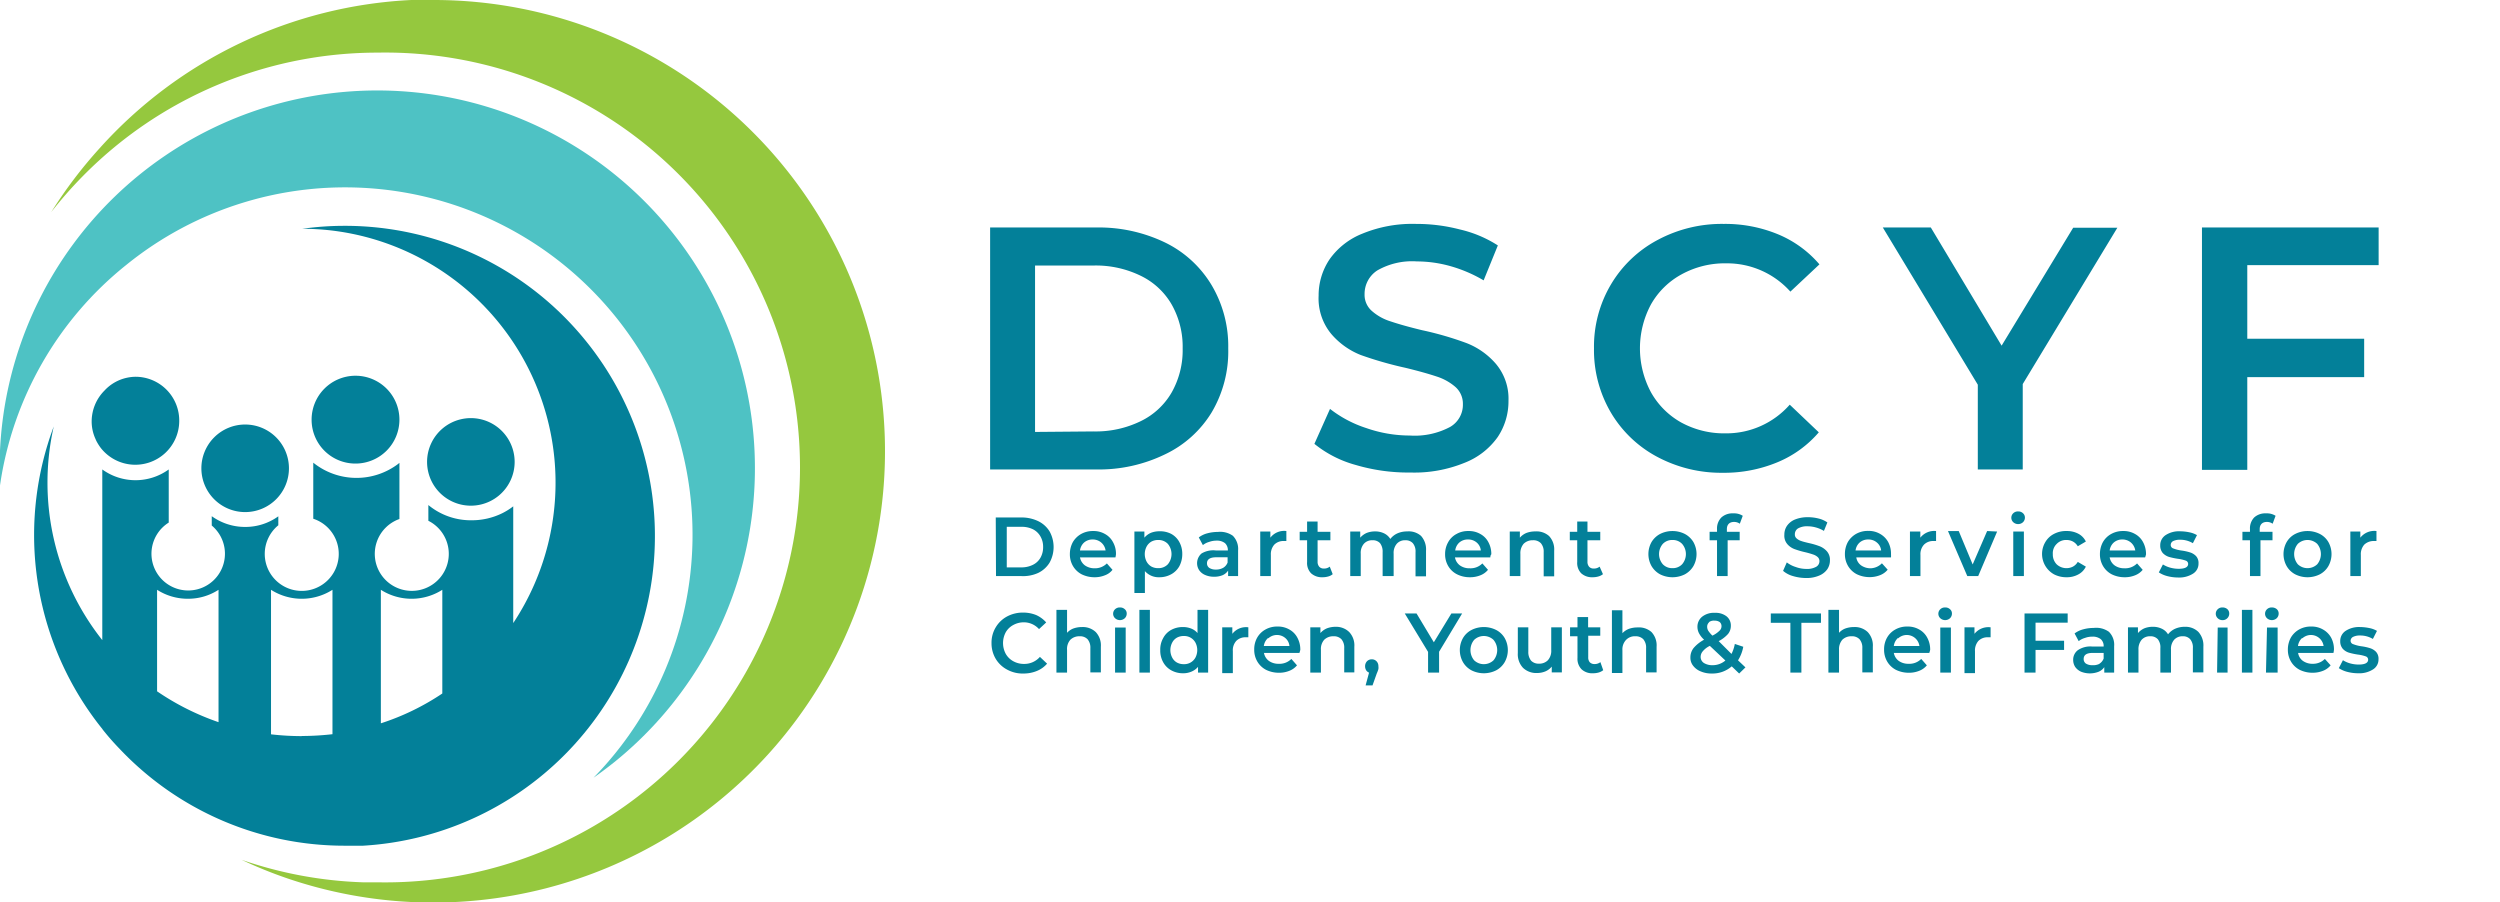
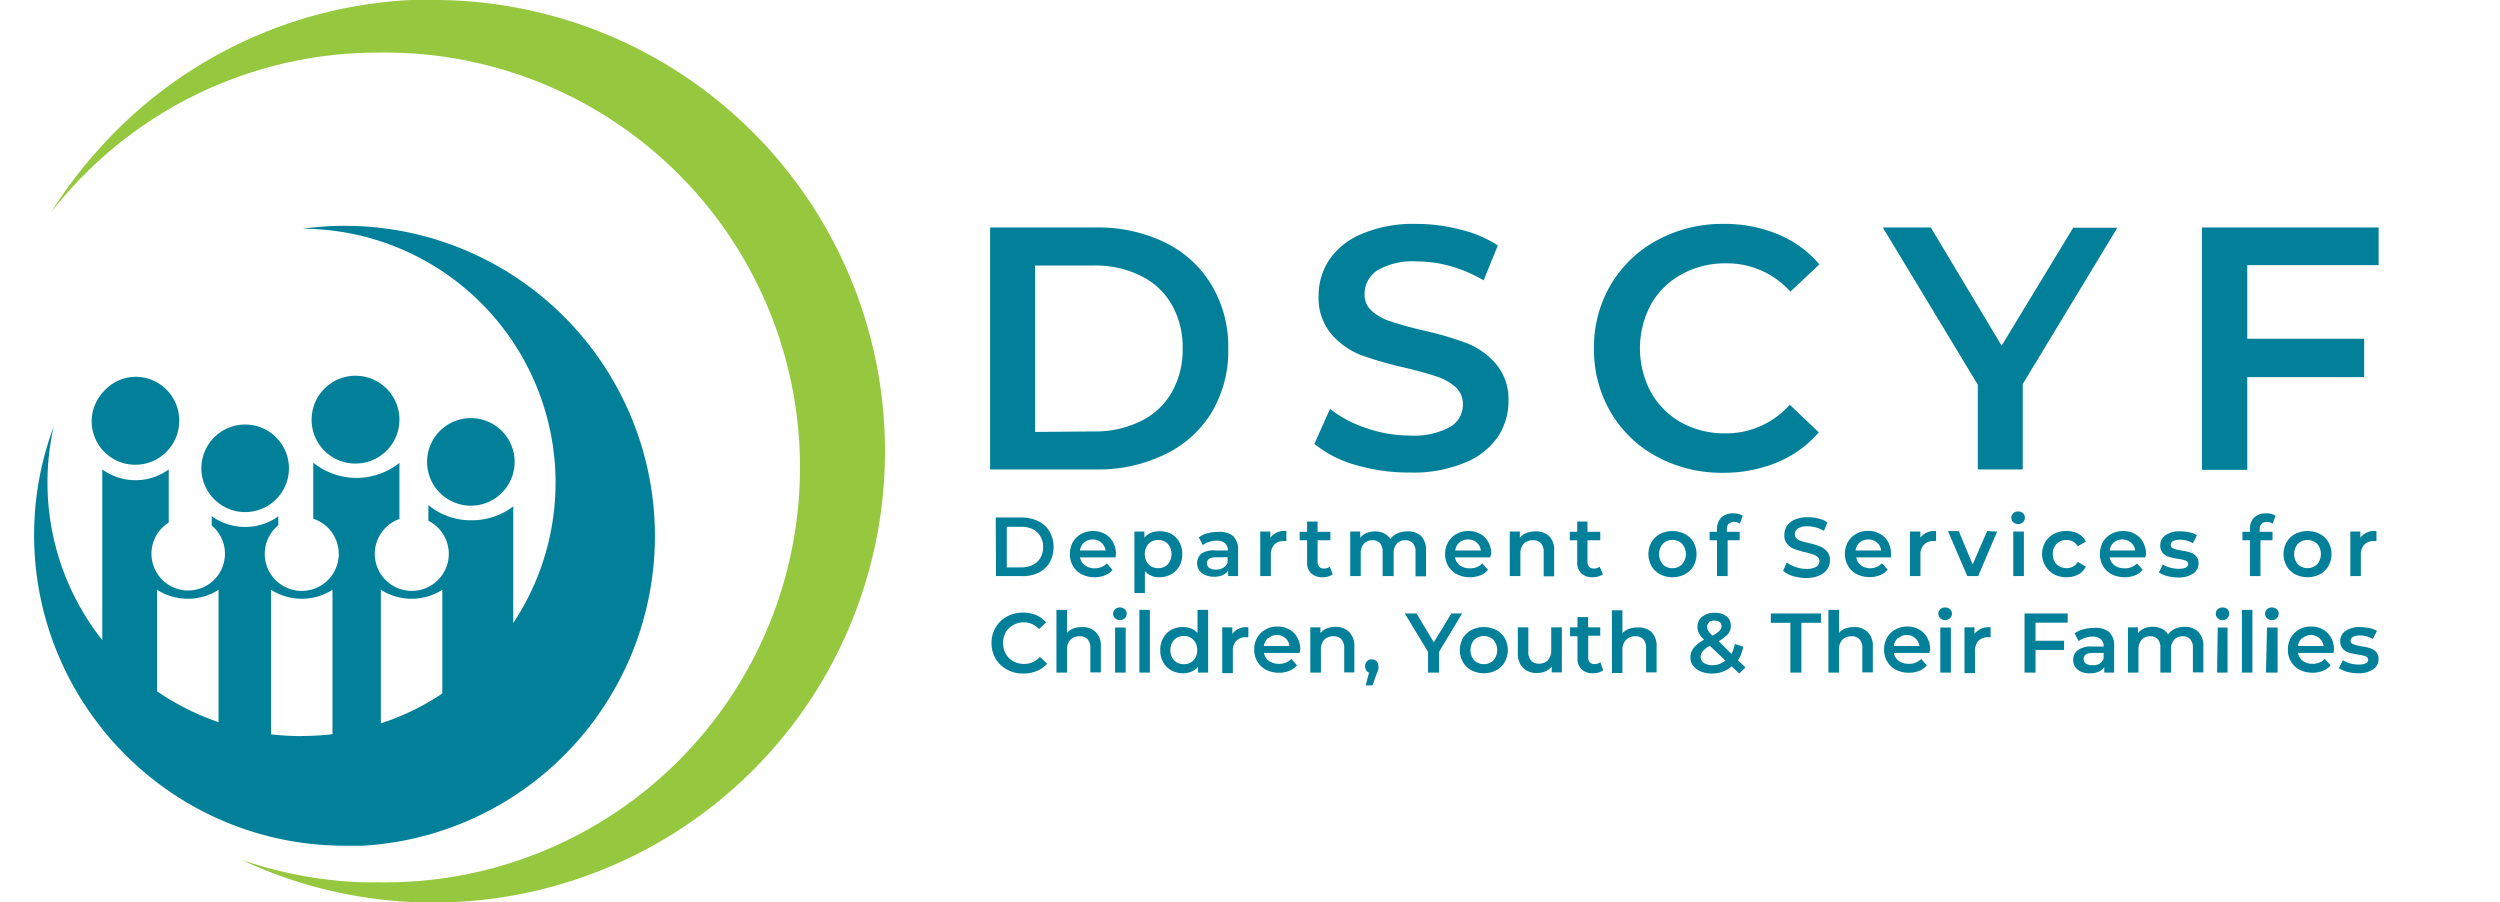
<svg xmlns="http://www.w3.org/2000/svg" id="Layer_1" data-name="Layer 1" viewBox="0 0 195.28 70.49">
  <defs>
    <style>.cls-3{fill:#038099}</style>
  </defs>
  <path d="M60 58.92a35.33 35.33 0 0 1-37.59 9.68 34.07 34.07 0 0 1-3.54-1.44 32.21 32.21 0 0 0 9.5 1.76h1.14a32.41 32.41 0 1 0 0-64.81 32.33 32.33 0 0 0-20.32 7.18A32.63 32.63 0 0 0 4 16.57a35.47 35.47 0 0 1 3.79-5A35 35 0 0 1 32.13 0h1.77A35.25 35.25 0 0 1 60 58.92z" style="fill:#95c83e" />
-   <path d="M48 59.52c-.54.43-1.08.84-1.64 1.23A27.14 27.14 0 0 0 9.88 20.68 27 27 0 0 0 0 37.92a29.5 29.5 0 1 1 48 21.6z" style="fill:#4ec2c4" />
  <path class="cls-3" d="M45.77 26.64a24.2 24.2 0 0 0-18.9-9 23.68 23.68 0 0 0-3.25.23 20.5 20.5 0 0 1 2.07.11 19.84 19.84 0 0 1 14.4 30.69V39.55a5 5 0 0 1-.86.54 5.39 5.39 0 0 1-2.39.55 5.21 5.21 0 0 1-3.38-1.19v1.23a2.89 2.89 0 1 1-2.26-.14v-4.38a.35.35 0 0 0-.09.07 5.39 5.39 0 0 1-6.64-.09v4.38a2.89 2.89 0 1 1-2.73.51v-.7a4.4 4.4 0 0 1-2.59.83 4.44 4.44 0 0 1-2.61-.84v.73a2.87 2.87 0 1 1-3.36-.23v-4.15a4.43 4.43 0 0 1-5.19 0V50A19.82 19.82 0 0 1 4.2 33.31a24.2 24.2 0 0 0 2.59 22c.38.56.78 1.11 1.22 1.65H8a19.56 19.56 0 0 0 1.34 1.53 24.17 24.17 0 0 0 17.56 7.57h1.46a24.23 24.23 0 0 0 17.41-39.42zM12.27 54v-7.93a4.43 4.43 0 0 0 2.41.7 4.36 4.36 0 0 0 2.39-.7v10.34a20 20 0 0 1-4.8-2.41zm11.3 3.5a21.32 21.32 0 0 1-2.4-.14V46.07a4.46 4.46 0 0 0 4.8 0v11.28a21.46 21.46 0 0 1-2.4.14zm6.18-1V46.07a4.46 4.46 0 0 0 4.8 0v8.1a19.17 19.17 0 0 1-4.8 2.33z" />
  <path class="cls-3" d="M14 32.93A3.43 3.43 0 0 1 7.88 35a3.64 3.64 0 0 1-.3-.46 1.87 1.87 0 0 1-.12-.25 3.28 3.28 0 0 1-.3-1.39 3.42 3.42 0 0 1 1-2.39 3.33 3.33 0 0 1 1.74-1 3.38 3.38 0 0 1 .72-.08 3.42 3.42 0 0 1 3.38 3.5zM19.15 40a3.42 3.42 0 1 0-3.42-3.42A3.42 3.42 0 0 0 19.15 40zM27.77 36.21a3.43 3.43 0 1 0-3.43-3.42 3.42 3.42 0 0 0 3.43 3.42zM40.2 36.08a3.42 3.42 0 1 1-1.36-2.73 3.42 3.42 0 0 1 1.36 2.73zM77.78 40.42h2a3 3 0 0 1 1.32.29 2.12 2.12 0 0 1 .89.81 2.52 2.52 0 0 1 0 2.42 2.12 2.12 0 0 1-.89.81 2.82 2.82 0 0 1-1.3.25h-2zm2 3.9a2 2 0 0 0 .9-.2 1.37 1.37 0 0 0 .59-.55 1.64 1.64 0 0 0 .21-.84 1.6 1.6 0 0 0-.21-.83 1.39 1.39 0 0 0-.59-.56 2 2 0 0 0-.9-.19h-1.14v3.17zM87.13 43.54h-2.77a1 1 0 0 0 .38.62 1.28 1.28 0 0 0 .77.23 1.3 1.3 0 0 0 .95-.38l.44.5a1.33 1.33 0 0 1-.6.43 2.09 2.09 0 0 1-.81.15 2.26 2.26 0 0 1-1-.23 1.7 1.7 0 0 1-.68-.65 1.79 1.79 0 0 1-.24-.93 1.94 1.94 0 0 1 .23-.93 1.74 1.74 0 0 1 .65-.64 1.85 1.85 0 0 1 .94-.23 1.77 1.77 0 0 1 .92.23 1.55 1.55 0 0 1 .63.64 1.83 1.83 0 0 1 .23.95 2.27 2.27 0 0 1-.04.24zm-2.44-1.17a1 1 0 0 0-.33.63h2a1 1 0 0 0-1-.86 1 1 0 0 0-.67.23zM91.48 41.7a1.58 1.58 0 0 1 .64.64 1.9 1.9 0 0 1 .23.94 2 2 0 0 1-.23.95 1.62 1.62 0 0 1-.64.63 1.87 1.87 0 0 1-.92.23 1.43 1.43 0 0 1-1.13-.48v1.71h-.82v-4.8h.78V42a1.37 1.37 0 0 1 .51-.38 1.76 1.76 0 0 1 .66-.12 1.87 1.87 0 0 1 .92.2zm-.26 2.38a1.25 1.25 0 0 0 0-1.6 1 1 0 0 0-.75-.3 1.08 1.08 0 0 0-.54.13 1 1 0 0 0-.37.39 1.27 1.27 0 0 0 0 1.16 1 1 0 0 0 .37.39 1.08 1.08 0 0 0 .54.13 1 1 0 0 0 .75-.3zM96.3 41.85a1.46 1.46 0 0 1 .41 1.15v2h-.78v-.43a1 1 0 0 1-.43.36 1.72 1.72 0 0 1-.68.12 1.67 1.67 0 0 1-.69-.14 1.07 1.07 0 0 1-.46-.37 1 1 0 0 1 .19-1.31A1.79 1.79 0 0 1 95 43h.91a.74.74 0 0 0-.22-.57 1 1 0 0 0-.66-.2 1.65 1.65 0 0 0-.58.1 1.33 1.33 0 0 0-.49.25l-.32-.6a1.85 1.85 0 0 1 .66-.32 3.2 3.2 0 0 1 .83-.11 1.71 1.71 0 0 1 1.17.3zm-.75 2.5a.81.81 0 0 0 .34-.41v-.41H95c-.48 0-.72.16-.72.47a.43.43 0 0 0 .18.36.9.9 0 0 0 .5.13 1.12 1.12 0 0 0 .59-.14zM100.48 41.48v.78h-.19a1 1 0 0 0-.75.28 1.13 1.13 0 0 0-.27.81V45h-.83v-3.48h.79V42a1.35 1.35 0 0 1 1.25-.52zM104.1 44.85a.89.89 0 0 1-.35.18 1.56 1.56 0 0 1-.44.06 1.25 1.25 0 0 1-.9-.31 1.15 1.15 0 0 1-.31-.88v-1.7h-.58v-.66h.58v-.8h.82v.8h1v.66h-1v1.68a.57.57 0 0 0 .13.39.46.46 0 0 0 .36.14.69.69 0 0 0 .46-.15zM111 41.86a1.58 1.58 0 0 1 .39 1.16v2h-.82v-1.89a1 1 0 0 0-.21-.7.76.76 0 0 0-.59-.23.85.85 0 0 0-.66.27 1.09 1.09 0 0 0-.25.78V45H108v-1.87a1.08 1.08 0 0 0-.2-.7.76.76 0 0 0-.59-.23.86.86 0 0 0-.67.27 1.09 1.09 0 0 0-.25.78V45h-.82v-3.48h.78V42a1.42 1.42 0 0 1 .5-.37 1.76 1.76 0 0 1 .66-.12 1.57 1.57 0 0 1 .7.15 1.15 1.15 0 0 1 .49.44 1.45 1.45 0 0 1 .56-.44 1.87 1.87 0 0 1 .76-.15 1.45 1.45 0 0 1 1.08.35zM116.41 43.54h-2.76a1 1 0 0 0 .38.62 1.25 1.25 0 0 0 .76.23 1.3 1.3 0 0 0 1-.38l.44.5a1.44 1.44 0 0 1-.6.43 2.14 2.14 0 0 1-.82.15 2.19 2.19 0 0 1-1-.23 1.67 1.67 0 0 1-.69-.65 1.79 1.79 0 0 1-.24-.93 1.84 1.84 0 0 1 .24-.93 1.6 1.6 0 0 1 .65-.64 1.81 1.81 0 0 1 .93-.23 1.78 1.78 0 0 1 .93.23 1.55 1.55 0 0 1 .63.64 1.94 1.94 0 0 1 .23.95c-.06.06-.07.14-.08.24zM114 42.37a1 1 0 0 0-.33.63h2a.92.92 0 0 0-.32-.62 1 1 0 0 0-.68-.24 1 1 0 0 0-.67.23zM121 41.87a1.52 1.52 0 0 1 .4 1.15v2h-.82v-1.89a1 1 0 0 0-.22-.7.81.81 0 0 0-.62-.23 1 1 0 0 0-.72.27 1.12 1.12 0 0 0-.26.79V45h-.83v-3.48h.79V42a1.37 1.37 0 0 1 .51-.37 1.94 1.94 0 0 1 .7-.12 1.47 1.47 0 0 1 1.07.36zM125.21 44.85a1 1 0 0 1-.36.18 1.56 1.56 0 0 1-.44.06 1.25 1.25 0 0 1-.9-.31 1.15 1.15 0 0 1-.31-.88v-1.7h-.58v-.66h.58v-.8h.8v.8h1v.66h-1v1.68a.57.57 0 0 0 .13.39.46.46 0 0 0 .36.14.69.69 0 0 0 .46-.15zM129.67 44.86a1.74 1.74 0 0 1-.67-.65 1.92 1.92 0 0 1 0-1.86 1.72 1.72 0 0 1 .67-.64 2.16 2.16 0 0 1 1.94 0 1.72 1.72 0 0 1 .67.64 1.92 1.92 0 0 1 0 1.86 1.74 1.74 0 0 1-.67.65 2.16 2.16 0 0 1-1.94 0zm1.72-.78a1.22 1.22 0 0 0 0-1.6 1 1 0 0 0-.75-.3 1 1 0 0 0-.75.3 1.22 1.22 0 0 0 0 1.6 1 1 0 0 0 .75.3 1 1 0 0 0 .75-.3zM134.89 41.33v.21h1v.66h-.94V45h-.83v-2.8h-.58v-.66h.58v-.22a1.22 1.22 0 0 1 .34-.9 1.28 1.28 0 0 1 .93-.32 1.25 1.25 0 0 1 .74.19l-.23.62a.75.75 0 0 0-.45-.14c-.38 0-.56.23-.56.56zM140.06 45a2 2 0 0 1-.78-.41l.29-.66a2.2 2.2 0 0 0 .7.36 2.39 2.39 0 0 0 .83.15 1.44 1.44 0 0 0 .77-.17.5.5 0 0 0 .25-.44.42.42 0 0 0-.14-.32 1 1 0 0 0-.36-.2c-.15-.05-.34-.11-.59-.17a6.76 6.76 0 0 1-.86-.25 1.36 1.36 0 0 1-.56-.39 1 1 0 0 1-.23-.73 1.21 1.21 0 0 1 .2-.69 1.4 1.4 0 0 1 .63-.5 2.6 2.6 0 0 1 1-.18 3.31 3.31 0 0 1 .83.1 2 2 0 0 1 .7.31l-.27.66a2.5 2.5 0 0 0-.63-.27 2.41 2.41 0 0 0-.64-.09 1.4 1.4 0 0 0-.76.17.53.53 0 0 0-.24.45.39.39 0 0 0 .14.33 1 1 0 0 0 .36.2c.14.05.34.1.59.16a5.6 5.6 0 0 1 .85.25 1.49 1.49 0 0 1 .56.39 1 1 0 0 1 .24.71 1.23 1.23 0 0 1-.21.7 1.45 1.45 0 0 1-.63.49 2.46 2.46 0 0 1-1 .19 3.63 3.63 0 0 1-1.04-.15zM147.71 43.54H145a.93.93 0 0 0 .37.62 1.28 1.28 0 0 0 .77.23A1.3 1.3 0 0 0 147 44l.45.5a1.44 1.44 0 0 1-.6.43 2.18 2.18 0 0 1-.82.15 2.26 2.26 0 0 1-1-.23 1.7 1.7 0 0 1-.68-.65 1.79 1.79 0 0 1-.24-.93 1.94 1.94 0 0 1 .23-.93 1.74 1.74 0 0 1 .65-.64 1.85 1.85 0 0 1 .94-.23 1.75 1.75 0 0 1 .92.23 1.64 1.64 0 0 1 .64.64 1.93 1.93 0 0 1 .22.95 2.27 2.27 0 0 1 0 .25zm-2.44-1.17a1 1 0 0 0-.33.63h2a.93.93 0 0 0-.33-.62 1 1 0 0 0-.67-.24 1 1 0 0 0-.67.23zM151.23 41.48v.78h-.19a1 1 0 0 0-.75.28 1.09 1.09 0 0 0-.28.81V45h-.82v-3.48h.81V42a1.38 1.38 0 0 1 1.23-.52zM156 41.52 154.52 45h-.85l-1.51-3.52h.84l1.09 2.61 1.13-2.61zM157.26 40.79a.48.48 0 0 1 0-.7.51.51 0 0 1 .38-.14.52.52 0 0 1 .37.13.46.46 0 0 1 .16.34.5.5 0 0 1-.15.37.56.56 0 0 1-.76 0zm0 .73h.83V45h-.83zM160.44 44.86a1.82 1.82 0 0 1-.68-2.51 1.65 1.65 0 0 1 .67-.64 2 2 0 0 1 1-.23 1.88 1.88 0 0 1 .91.21 1.34 1.34 0 0 1 .59.61l-.63.37a1 1 0 0 0-.38-.37 1.06 1.06 0 0 0-.5-.12 1 1 0 0 0-.76.3 1 1 0 0 0-.31.8 1.09 1.09 0 0 0 .3.8 1.12 1.12 0 0 0 1.27.18 1 1 0 0 0 .38-.37l.63.37a1.34 1.34 0 0 1-.59.61 1.83 1.83 0 0 1-.91.22 2.08 2.08 0 0 1-.99-.23zM167.56 43.54h-2.77a1 1 0 0 0 .38.62 1.27 1.27 0 0 0 .76.23 1.3 1.3 0 0 0 1-.38l.44.5a1.44 1.44 0 0 1-.6.43 2.1 2.1 0 0 1-.82.15 2.25 2.25 0 0 1-1-.23 1.7 1.7 0 0 1-.68-.65 1.79 1.79 0 0 1-.24-.93 1.94 1.94 0 0 1 .23-.93 1.67 1.67 0 0 1 .65-.64 1.85 1.85 0 0 1 .94-.23 1.77 1.77 0 0 1 .92.23 1.55 1.55 0 0 1 .63.64 1.94 1.94 0 0 1 .23.95 2.27 2.27 0 0 1-.07.24zm-2.44-1.17a1 1 0 0 0-.33.63h2a1 1 0 0 0-1-.86 1 1 0 0 0-.67.23zM169.29 45a2.14 2.14 0 0 1-.66-.29l.32-.62a2.13 2.13 0 0 0 .57.25 2.5 2.5 0 0 0 .66.09c.49 0 .74-.13.74-.38a.27.27 0 0 0-.19-.26 3 3 0 0 0-.6-.14 5.34 5.34 0 0 1-.71-.15 1.15 1.15 0 0 1-.48-.3.89.89 0 0 1-.2-.6.94.94 0 0 1 .42-.8 1.91 1.91 0 0 1 1.13-.3 3.71 3.71 0 0 1 .73.08 1.92 1.92 0 0 1 .59.22l-.32.63a1.91 1.91 0 0 0-1-.27 1.16 1.16 0 0 0-.55.11.34.34 0 0 0-.18.29.28.28 0 0 0 .2.28 2.83 2.83 0 0 0 .62.16 4 4 0 0 1 .69.15 1.1 1.1 0 0 1 .47.29.8.8 0 0 1 .19.58.91.91 0 0 1-.43.79 2 2 0 0 1-1.16.3 3.34 3.34 0 0 1-.85-.11zM176.51 41.33v.21h1v.66h-.94V45h-.82v-2.8h-.59v-.66h.59v-.22a1.22 1.22 0 0 1 .33-.9 1.28 1.28 0 0 1 .93-.32 1.25 1.25 0 0 1 .74.19l-.23.62a.75.75 0 0 0-.45-.14c-.38 0-.56.23-.56.56zM179.28 44.86a1.68 1.68 0 0 1-.67-.65 1.92 1.92 0 0 1 0-1.86 1.65 1.65 0 0 1 .67-.64 2.14 2.14 0 0 1 1.93 0 1.65 1.65 0 0 1 .67.64 1.92 1.92 0 0 1 0 1.86 1.68 1.68 0 0 1-.67.65 2.14 2.14 0 0 1-1.93 0zm1.72-.78a1.25 1.25 0 0 0 0-1.6 1.1 1.1 0 0 0-1.51 0 1.25 1.25 0 0 0 0 1.6 1.1 1.1 0 0 0 1.51 0zM185.63 41.48v.78h-.19a1.06 1.06 0 0 0-.76.28 1.13 1.13 0 0 0-.27.81V45h-.82v-3.48h.78V42a1.38 1.38 0 0 1 1.26-.52zM78.66 52.3a2.27 2.27 0 0 1-.89-.85 2.36 2.36 0 0 1-.32-1.22 2.3 2.3 0 0 1 .33-1.23 2.28 2.28 0 0 1 .89-.85 2.61 2.61 0 0 1 1.26-.3 2.71 2.71 0 0 1 1 .19 2.28 2.28 0 0 1 .79.58l-.56.52a1.6 1.6 0 0 0-1.16-.53 1.7 1.7 0 0 0-.85.21 1.47 1.47 0 0 0-.59.57 1.78 1.78 0 0 0 0 1.68 1.5 1.5 0 0 0 .59.58 1.7 1.7 0 0 0 .85.21 1.61 1.61 0 0 0 1.23-.55l.56.53a2.09 2.09 0 0 1-.8.57 2.68 2.68 0 0 1-1 .2 2.53 2.53 0 0 1-1.33-.31zM85.59 49.37a1.52 1.52 0 0 1 .4 1.15v2h-.82v-1.89a1 1 0 0 0-.22-.7.81.81 0 0 0-.62-.23 1 1 0 0 0-.72.27 1.08 1.08 0 0 0-.26.79v1.78h-.83v-4.9h.83v1.79a1.27 1.27 0 0 1 .5-.34 2 2 0 0 1 .67-.11 1.47 1.47 0 0 1 1.07.39zM87.1 48.29a.48.48 0 0 1 0-.7.51.51 0 0 1 .38-.14.52.52 0 0 1 .37.13.43.43 0 0 1 .16.34.5.5 0 0 1-.15.37.56.56 0 0 1-.76 0zm0 .73h.83v3.52h-.83zM89 47.64h.82v4.9H89zM94.37 47.64v4.9h-.79v-.45a1.34 1.34 0 0 1-.51.37 1.59 1.59 0 0 1-.66.13 1.87 1.87 0 0 1-.92-.23 1.59 1.59 0 0 1-.63-.63 1.86 1.86 0 0 1-.23-.95 1.8 1.8 0 0 1 .23-.94 1.55 1.55 0 0 1 .63-.64 1.87 1.87 0 0 1 .92-.22 1.69 1.69 0 0 1 .64.12 1.23 1.23 0 0 1 .49.35v-1.81zM93 51.75a1 1 0 0 0 .38-.39 1.27 1.27 0 0 0 0-1.16 1 1 0 0 0-.38-.39 1 1 0 0 0-.53-.13 1.08 1.08 0 0 0-.54.13.93.93 0 0 0-.37.39 1.27 1.27 0 0 0 0 1.16.93.93 0 0 0 .37.39 1.08 1.08 0 0 0 .54.13 1 1 0 0 0 .53-.13zM97.51 49v.78h-.19a1 1 0 0 0-.75.28 1.09 1.09 0 0 0-.27.81v1.71h-.83V49h.79v.51a1.35 1.35 0 0 1 1.25-.51zM101.5 51h-2.77a1 1 0 0 0 .38.62 1.27 1.27 0 0 0 .76.23 1.3 1.3 0 0 0 1-.38l.44.5a1.44 1.44 0 0 1-.6.43 2.1 2.1 0 0 1-.82.15 2.25 2.25 0 0 1-1-.23 1.7 1.7 0 0 1-.68-.65 1.79 1.79 0 0 1-.24-.93 1.83 1.83 0 0 1 .23-.93 1.67 1.67 0 0 1 .65-.64 1.85 1.85 0 0 1 .94-.23 1.77 1.77 0 0 1 .92.23 1.55 1.55 0 0 1 .63.64 1.94 1.94 0 0 1 .23.95 2.27 2.27 0 0 1-.07.24zm-2.44-1.17a1 1 0 0 0-.34.63h2a.92.92 0 0 0-.32-.62 1 1 0 0 0-.67-.24 1 1 0 0 0-.67.27zM105.39 49.37a1.52 1.52 0 0 1 .4 1.15v2H105v-1.89a1 1 0 0 0-.22-.7.81.81 0 0 0-.62-.23 1 1 0 0 0-.72.27 1.08 1.08 0 0 0-.26.79v1.78h-.83V49h.79v.45a1.37 1.37 0 0 1 .51-.37 1.94 1.94 0 0 1 .7-.12 1.47 1.47 0 0 1 1.04.41zM107.51 51.64a.54.54 0 0 1 .16.4.89.89 0 0 1 0 .22 2.36 2.36 0 0 1-.13.35l-.33.93h-.54l.27-1a.48.48 0 0 1-.23-.19.61.61 0 0 1-.08-.3.57.57 0 0 1 .15-.4.52.52 0 0 1 .38-.15.5.5 0 0 1 .35.14zM112.41 50.91v1.63h-.86v-1.62l-1.82-3h.92l1.35 2.25 1.37-2.25h.84zM114.94 52.36a1.68 1.68 0 0 1-.67-.65 1.92 1.92 0 0 1 0-1.86 1.65 1.65 0 0 1 .67-.64 2.14 2.14 0 0 1 1.93 0 1.65 1.65 0 0 1 .67.64 1.92 1.92 0 0 1 0 1.86 1.68 1.68 0 0 1-.67.65 2.14 2.14 0 0 1-1.93 0zm1.72-.78a1.25 1.25 0 0 0 0-1.6 1.1 1.1 0 0 0-1.51 0 1.25 1.25 0 0 0 0 1.6 1.1 1.1 0 0 0 1.51 0zM122 49v3.52h-.79v-.45a1.3 1.3 0 0 1-.49.37 1.7 1.7 0 0 1-.64.13 1.5 1.5 0 0 1-1.11-.4 1.55 1.55 0 0 1-.41-1.16V49h.82v1.9a1.06 1.06 0 0 0 .22.71.81.81 0 0 0 .61.23.93.93 0 0 0 .7-.27 1.09 1.09 0 0 0 .26-.79V49zM125.23 52.35a1.06 1.06 0 0 1-.35.18 1.61 1.61 0 0 1-.44.06 1.22 1.22 0 0 1-.9-.31 1.16 1.16 0 0 1-.32-.88v-1.7h-.58V49h.58v-.8h.83v.8h.95v.66h-.94v1.68a.57.57 0 0 0 .12.39.5.5 0 0 0 .37.14.71.71 0 0 0 .46-.15zM129 49.37a1.52 1.52 0 0 1 .4 1.15v2h-.82v-1.89a1 1 0 0 0-.22-.7.83.83 0 0 0-.62-.23.94.94 0 0 0-.74.3 1.08 1.08 0 0 0-.27.79v1.78h-.82v-4.9h.82v1.79a1.39 1.39 0 0 1 .51-.34 2 2 0 0 1 .67-.11 1.48 1.48 0 0 1 1.09.36zM135.85 52.61l-.58-.56a2.29 2.29 0 0 1-1.55.56 2.13 2.13 0 0 1-.86-.16 1.38 1.38 0 0 1-.6-.44 1 1 0 0 1-.22-.64 1.19 1.19 0 0 1 .25-.75 2.78 2.78 0 0 1 .82-.65 1.88 1.88 0 0 1-.4-.51 1.11 1.11 0 0 1-.12-.5 1 1 0 0 1 .37-.79 1.48 1.48 0 0 1 1-.3 1.38 1.38 0 0 1 .9.27.91.91 0 0 1 .34.75 1 1 0 0 1-.22.63 2.6 2.6 0 0 1-.73.56l1 1a2.85 2.85 0 0 0 .26-.78l.66.22a3 3 0 0 1-.41 1.06l.58.55zm-1.06-1-1.23-1.16a1.63 1.63 0 0 0-.55.42.68.68 0 0 0-.17.45.56.56 0 0 0 .26.47 1.24 1.24 0 0 0 .68.17 1.53 1.53 0 0 0 1.01-.38zm-1.29-3a.45.45 0 0 0-.15.35.61.61 0 0 0 .08.3 2.26 2.26 0 0 0 .33.39 2 2 0 0 0 .55-.38.47.47 0 0 0 .16-.35.42.42 0 0 0-.14-.33.68.68 0 0 0-.4-.11.65.65 0 0 0-.43.11zM139.85 48.65h-1.53v-.73h3.92v.73h-1.53v3.89h-.86zM145.89 49.37a1.52 1.52 0 0 1 .4 1.15v2h-.82v-1.89a1 1 0 0 0-.22-.7.81.81 0 0 0-.62-.23 1 1 0 0 0-.72.27 1.12 1.12 0 0 0-.26.79v1.78h-.83v-4.9h.83v1.79a1.27 1.27 0 0 1 .5-.34 2 2 0 0 1 .67-.11 1.47 1.47 0 0 1 1.07.39zM150.7 51h-2.77a1 1 0 0 0 .38.62 1.27 1.27 0 0 0 .76.23 1.3 1.3 0 0 0 1-.38l.44.5a1.44 1.44 0 0 1-.6.43 2.1 2.1 0 0 1-.82.15 2.25 2.25 0 0 1-1-.23 1.7 1.7 0 0 1-.68-.65 1.79 1.79 0 0 1-.24-.93 1.83 1.83 0 0 1 .23-.93 1.67 1.67 0 0 1 .65-.64 1.85 1.85 0 0 1 .94-.23 1.77 1.77 0 0 1 .92.23 1.55 1.55 0 0 1 .63.64 1.94 1.94 0 0 1 .23.95 2.27 2.27 0 0 1-.07.24zm-2.44-1.17a1 1 0 0 0-.33.63h2a1 1 0 0 0-1-.86 1 1 0 0 0-.67.27zM151.56 48.29a.48.48 0 0 1 0-.7.51.51 0 0 1 .38-.14.52.52 0 0 1 .37.13.43.43 0 0 1 .16.34.5.5 0 0 1-.15.37.56.56 0 0 1-.76 0zm0 .73h.83v3.52h-.83zM155.49 49v.78h-.19a1 1 0 0 0-.76.28 1.13 1.13 0 0 0-.27.81v1.71h-.82V49h.78v.51a1.38 1.38 0 0 1 1.26-.51zM159 48.64v1.41h2.23v.72H159v1.77h-.86v-4.62h3.37v.72zM164.73 49.35a1.42 1.42 0 0 1 .41 1.13v2.06h-.77v-.43a1 1 0 0 1-.44.36 1.87 1.87 0 0 1-1.37 0 1.13 1.13 0 0 1-.46-.37 1 1 0 0 1-.16-.55.93.93 0 0 1 .36-.76 1.74 1.74 0 0 1 1.11-.29h.91a.71.71 0 0 0-.22-.57 1 1 0 0 0-.66-.2 1.65 1.65 0 0 0-.58.1 1.42 1.42 0 0 0-.49.25l-.32-.6a1.9 1.9 0 0 1 .67-.32 3.07 3.07 0 0 1 .82-.11 1.7 1.7 0 0 1 1.19.3zm-.75 2.5a.81.81 0 0 0 .34-.41V51h-.85c-.48 0-.71.16-.71.47a.42.42 0 0 0 .17.36.9.9 0 0 0 .5.13 1.12 1.12 0 0 0 .57-.11zM171.72 49.36a1.58 1.58 0 0 1 .39 1.16v2h-.82v-1.89a1 1 0 0 0-.21-.7.74.74 0 0 0-.58-.23.87.87 0 0 0-.67.27 1.09 1.09 0 0 0-.25.78v1.79h-.83v-1.91a1 1 0 0 0-.2-.7.76.76 0 0 0-.59-.23.87.87 0 0 0-.67.27 1.14 1.14 0 0 0-.25.78v1.79h-.82V49h.78v.45a1.42 1.42 0 0 1 .5-.37 1.76 1.76 0 0 1 .66-.12 1.57 1.57 0 0 1 .7.15 1.1 1.1 0 0 1 .49.44 1.45 1.45 0 0 1 .56-.44 1.87 1.87 0 0 1 .76-.15 1.45 1.45 0 0 1 1.05.4zM173.23 48.29a.48.48 0 0 1 0-.7.5.5 0 0 1 .37-.14.55.55 0 0 1 .38.13.45.45 0 0 1 .15.34.5.5 0 0 1-.15.37.5.5 0 0 1-.38.15.51.51 0 0 1-.37-.15zm0 .73h.77v3.52h-.82zM175.12 47.64h.82v4.9h-.82zM177.08 48.29a.48.48 0 0 1 0-.7.51.51 0 0 1 .38-.14.57.57 0 0 1 .38.13.45.45 0 0 1 .15.34.5.5 0 0 1-.15.37.56.56 0 0 1-.76 0zm0 .73h.83v3.52H177zM182.27 51h-2.76a.93.93 0 0 0 .37.62 1.28 1.28 0 0 0 .77.23 1.3 1.3 0 0 0 .95-.38l.45.5a1.44 1.44 0 0 1-.6.43 2.18 2.18 0 0 1-.82.15 2.26 2.26 0 0 1-1-.23 1.7 1.7 0 0 1-.68-.65 1.79 1.79 0 0 1-.24-.93 1.94 1.94 0 0 1 .23-.93 1.74 1.74 0 0 1 .65-.64 1.85 1.85 0 0 1 .94-.23 1.77 1.77 0 0 1 .92.23 1.64 1.64 0 0 1 .64.64 1.93 1.93 0 0 1 .22.95 2.27 2.27 0 0 1-.04.24zm-2.44-1.17a1 1 0 0 0-.33.63h2a1 1 0 0 0-1-.86 1 1 0 0 0-.67.27zM183.35 52.48a2.14 2.14 0 0 1-.66-.29l.32-.62a2.13 2.13 0 0 0 .57.25 2.5 2.5 0 0 0 .66.09c.49 0 .74-.13.74-.38a.27.27 0 0 0-.19-.26 2.93 2.93 0 0 0-.61-.14 5.15 5.15 0 0 1-.7-.15 1.09 1.09 0 0 1-.48-.3.89.89 0 0 1-.2-.6.94.94 0 0 1 .42-.8 1.91 1.91 0 0 1 1.13-.3 3.71 3.71 0 0 1 .73.08 1.92 1.92 0 0 1 .59.22l-.32.63a1.91 1.91 0 0 0-1-.27 1.16 1.16 0 0 0-.55.11.35.35 0 0 0-.19.29.28.28 0 0 0 .21.28 2.83 2.83 0 0 0 .62.16 4 4 0 0 1 .69.15 1.1 1.1 0 0 1 .47.29.8.8 0 0 1 .19.58.91.91 0 0 1-.43.79 2 2 0 0 1-1.17.3 3.32 3.32 0 0 1-.84-.11zM77.34 17.77h8.27A11.91 11.91 0 0 1 91 18.94a8.64 8.64 0 0 1 3.64 3.33 9.33 9.33 0 0 1 1.3 4.95 9.33 9.33 0 0 1-1.3 5A8.55 8.55 0 0 1 91 35.49a11.78 11.78 0 0 1-5.37 1.18h-8.29zm8.1 15.93a8 8 0 0 0 3.66-.8 5.6 5.6 0 0 0 2.43-2.26 6.7 6.7 0 0 0 .85-3.42 6.7 6.7 0 0 0-.85-3.42 5.6 5.6 0 0 0-2.43-2.26 8 8 0 0 0-3.66-.8h-4.59v13zM105.9 36.32a8.81 8.81 0 0 1-3.23-1.65l1.22-2.73a9.2 9.2 0 0 0 2.84 1.5 10.33 10.33 0 0 0 3.39.58 5.88 5.88 0 0 0 3.15-.67 2 2 0 0 0 1-1.78 1.75 1.75 0 0 0-.58-1.34 4.17 4.17 0 0 0-1.47-.82c-.6-.2-1.41-.43-2.44-.68a28.79 28.79 0 0 1-3.49-1A5.86 5.86 0 0 1 104 26.1a4.34 4.34 0 0 1-1-3 5.05 5.05 0 0 1 .86-2.85 5.71 5.71 0 0 1 2.56-2 10.27 10.27 0 0 1 4.2-.76 13.43 13.43 0 0 1 3.4.43 9.41 9.41 0 0 1 2.98 1.25l-1.11 2.73a10.94 10.94 0 0 0-2.59-1.11 9.74 9.74 0 0 0-2.62-.37 5.47 5.47 0 0 0-3.09.7 2.18 2.18 0 0 0-1 1.86 1.67 1.67 0 0 0 .58 1.32 4 4 0 0 0 1.47.81c.59.2 1.4.43 2.43.68a25.42 25.42 0 0 1 3.46 1 5.82 5.82 0 0 1 2.3 1.61 4.22 4.22 0 0 1 1 2.91 5 5 0 0 1-.85 2.84 5.71 5.71 0 0 1-2.58 2 10.36 10.36 0 0 1-4.21.76 14.51 14.51 0 0 1-4.29-.59zM129.44 35.68a9.23 9.23 0 0 1-3.62-3.47 9.63 9.63 0 0 1-1.31-5 9.52 9.52 0 0 1 1.33-5 9.3 9.3 0 0 1 3.63-3.46 10.61 10.61 0 0 1 5.17-1.26 10.79 10.79 0 0 1 4.24.81 8.57 8.57 0 0 1 3.24 2.35l-2.27 2.13a6.63 6.63 0 0 0-5-2.21 7 7 0 0 0-3.48.85 6.08 6.08 0 0 0-2.41 2.36 7.27 7.27 0 0 0 0 6.86 6.15 6.15 0 0 0 2.36 2.36 7 7 0 0 0 3.48.85 6.59 6.59 0 0 0 5-2.24l2.27 2.16a8.57 8.57 0 0 1-3.26 2.35 10.84 10.84 0 0 1-4.25.81 10.61 10.61 0 0 1-5.12-1.25zM158 30v6.67h-3.51v-6.62l-7.42-12.28h3.75l5.53 9.23 5.59-9.21h3.45zM175.54 20.71v5.75h9.13v3h-9.13v7.24H172V17.77h13.8v2.94z" />
</svg>